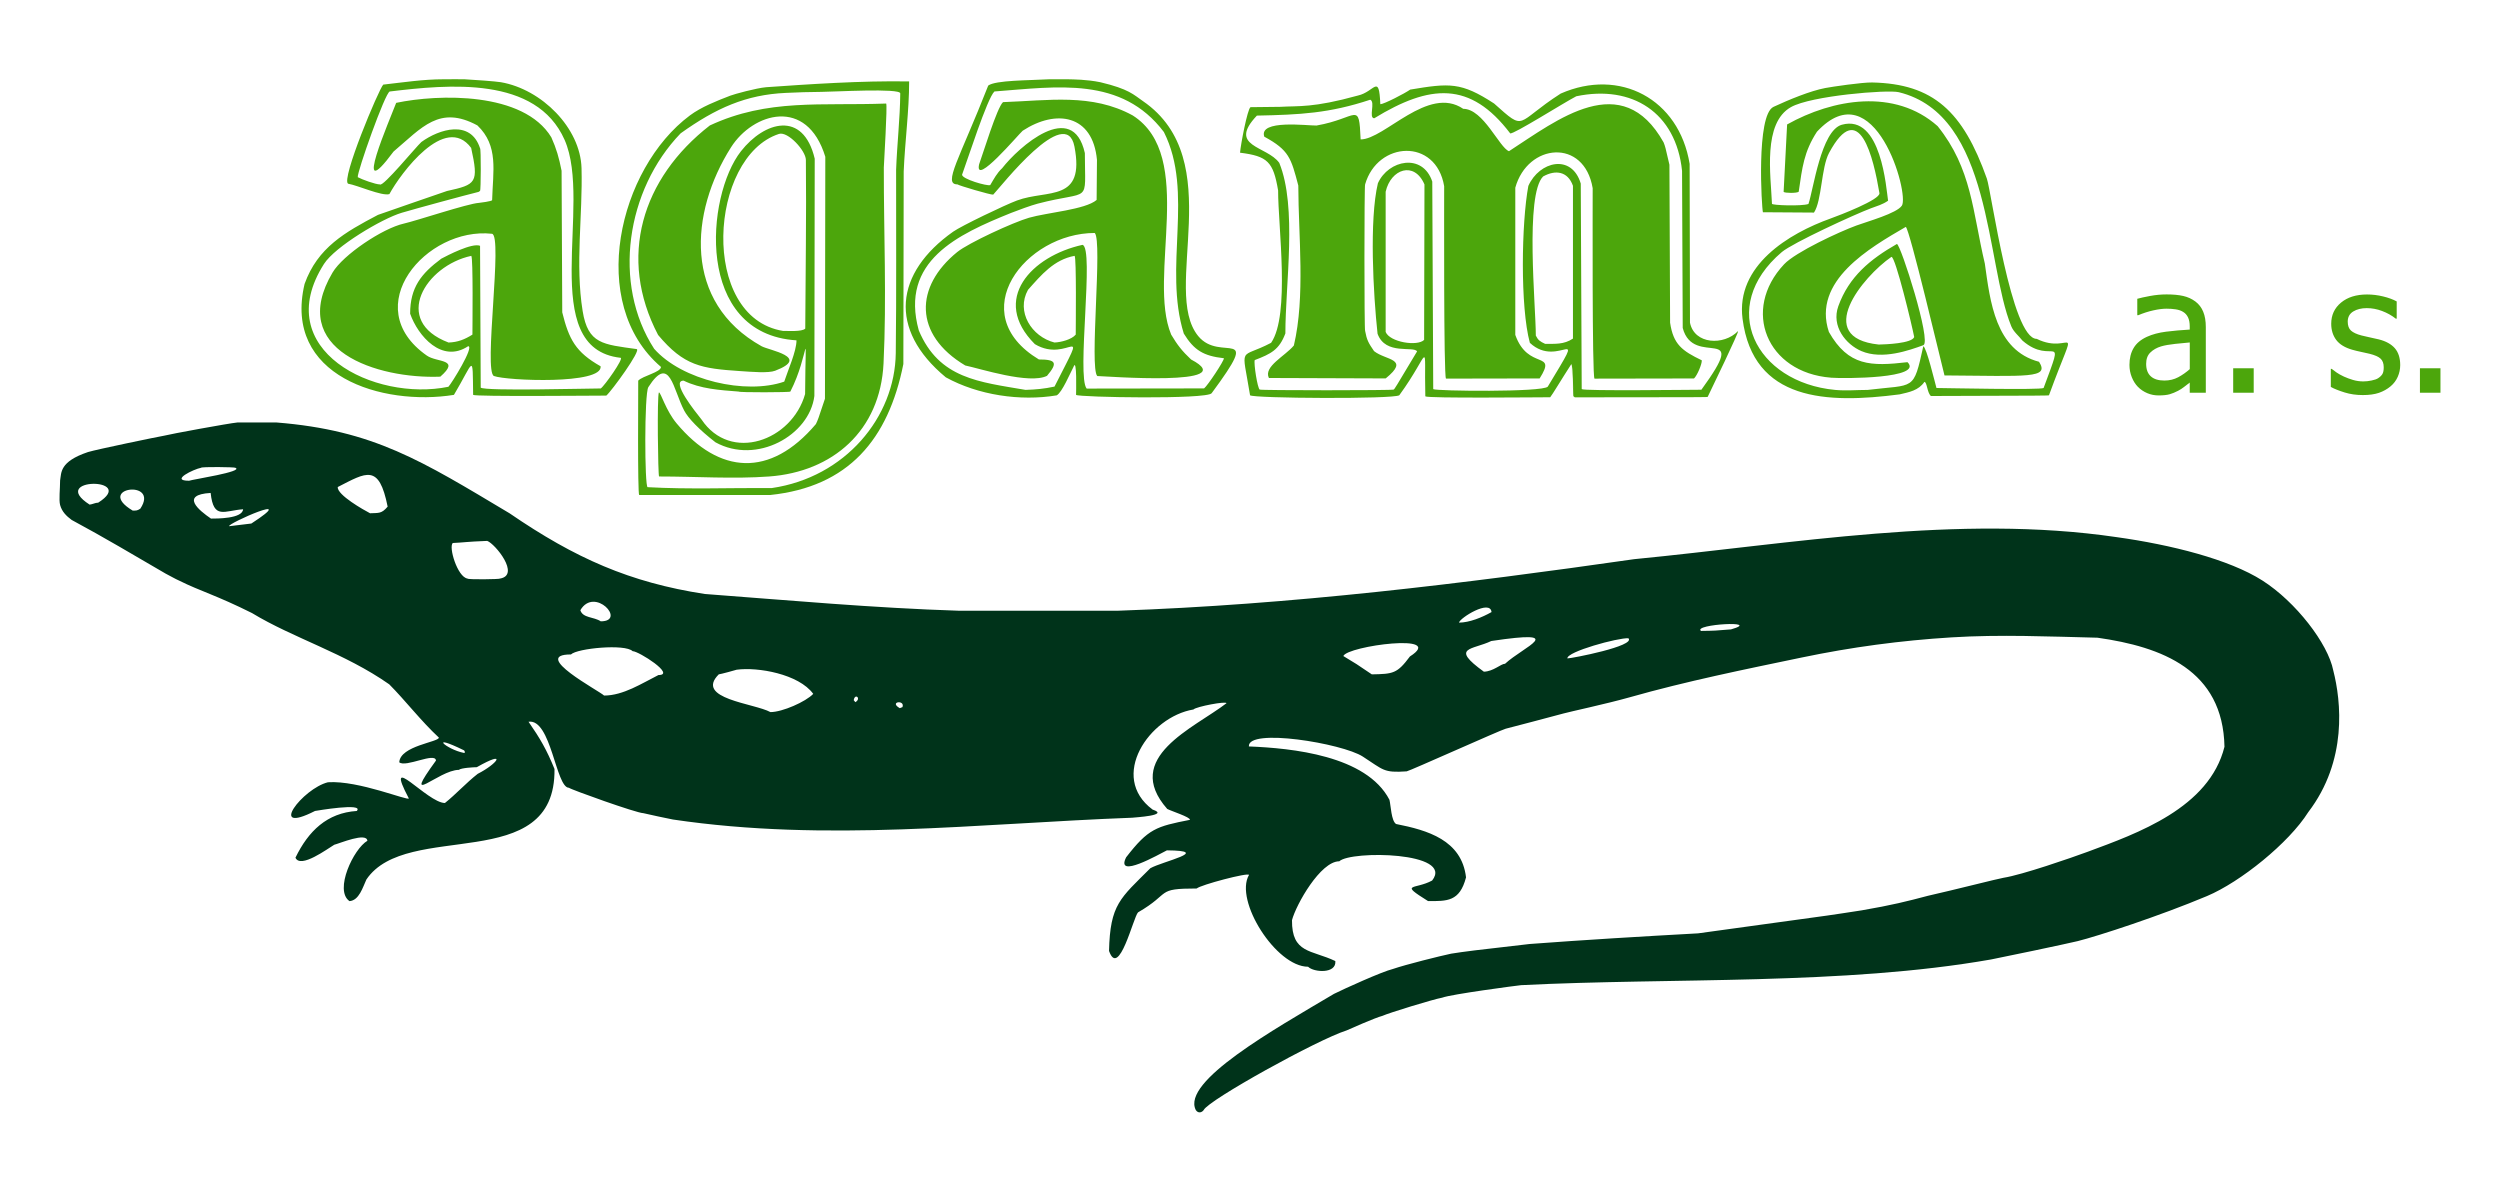
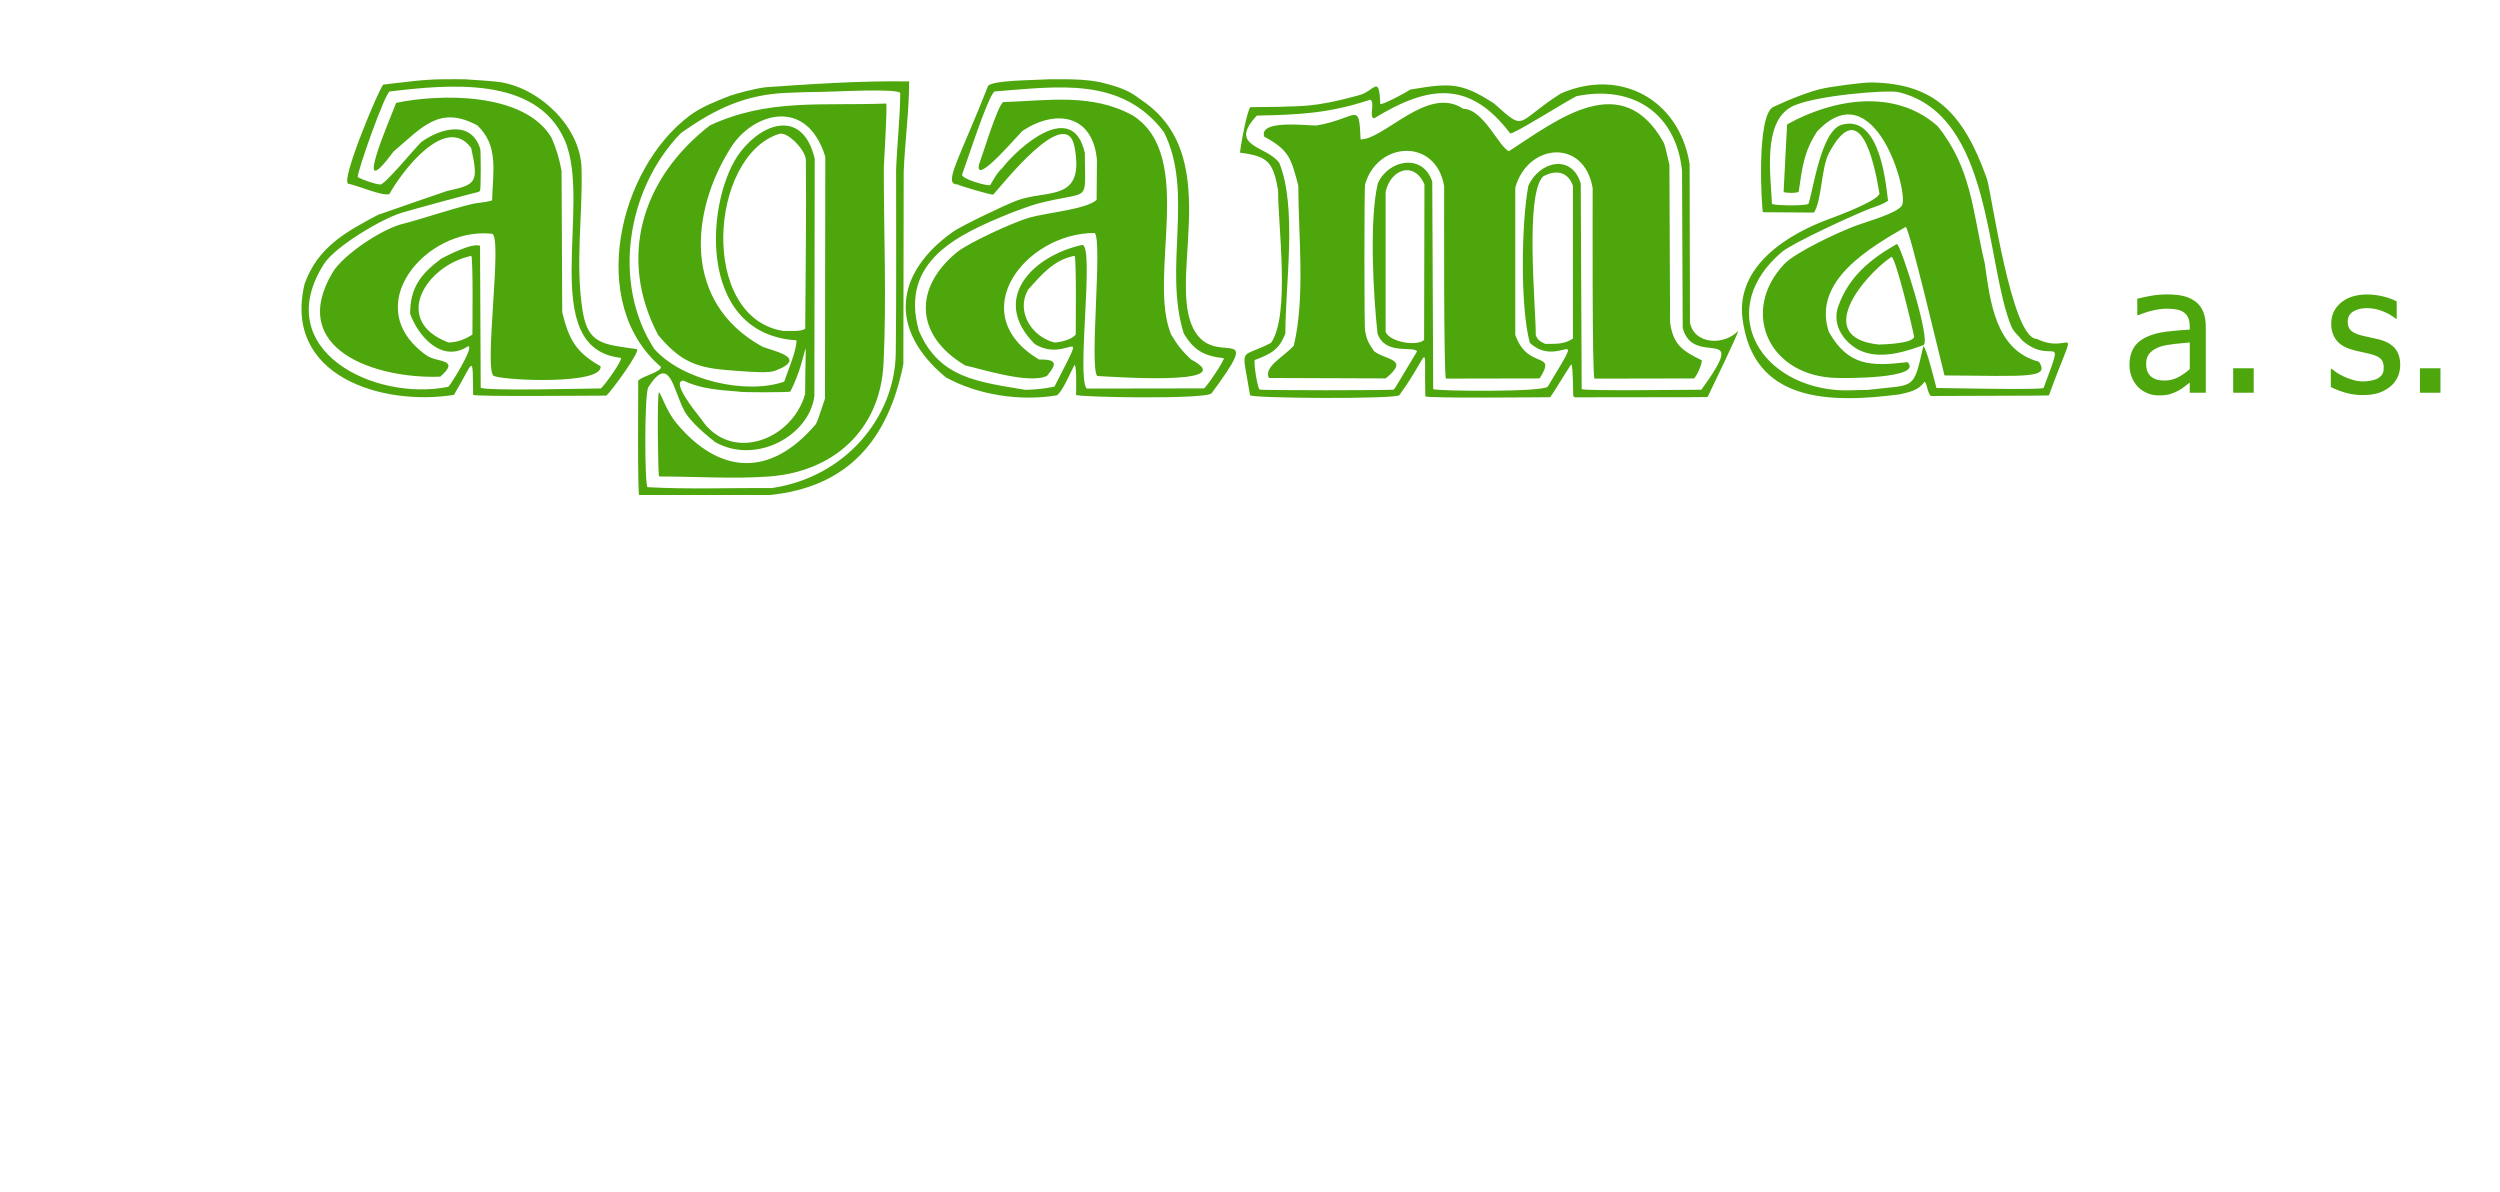
<svg xmlns="http://www.w3.org/2000/svg" xml:space="preserve" width="1240px" height="591px" style="shape-rendering:geometricPrecision; text-rendering:geometricPrecision; image-rendering:optimizeQuality; fill-rule:evenodd; clip-rule:evenodd" viewBox="0 0 124000 59048">
  <defs>
    <style type="text/css">
   
    .fil0 {fill:#00331A}
    .fil1 {fill:#4CA60C}
    .fil2 {fill:#4CA60C;fill-rule:nonzero}
   
  </style>
  </defs>
  <g id="Vrstva_x0020_1">
    <g id="_224484048">
-       <path class="fil0" d="M59309 55026c-706,-1413 3862,-3982 6856,-5756 485,-242 2369,-1100 2926,-1236 629,-217 2352,-647 2884,-758 661,-104 1178,-172 3896,-480 2775,-208 5561,-374 8353,-528 8083,-1108 6221,-854 8116,-1141 1498,-257 2271,-453 3286,-722 1329,-300 3503,-856 3745,-893 924,-144 3366,-990 4172,-1288 2474,-915 6033,-2175 6791,-5210 -73,-3810 -3094,-4955 -6298,-5410 -2439,-59 -4823,-166 -7233,-17 -2544,158 -4960,483 -7435,999 -2854,595 -5720,1175 -8530,1972 -1140,323 -3024,727 -3285,803 -299,87 -2753,727 -2873,758 -248,63 -4789,2106 -4909,2114 -1153,79 -1138,-63 -2177,-734 -1017,-657 -5725,-1432 -5649,-502 2128,85 5829,447 6972,2647 69,277 88,1046 329,1200 1556,308 3253,793 3469,2647 -315,1214 -947,1177 -1882,1177 -1463,-914 -663,-552 201,-1020 1118,-1423 -4020,-1499 -4607,-954 -930,0 -2138,2140 -2344,2919 -14,1664 964,1463 2150,2029 59,644 -1068,566 -1352,282 -1589,0 -3670,-3286 -2931,-4553 -9,-140 -2417,497 -2593,672 -2065,0 -1234,215 -2910,1184 -230,227 -949,3305 -1439,1913 54,-2315 556,-2609 2048,-4101 592,-341 3104,-871 822,-888 -376,187 -2574,1451 -2022,346 1103,-1425 1487,-1529 3163,-1859 38,-133 -945,-440 -1125,-542 -2249,-2552 1333,-4006 2938,-5242 7,-118 -1503,166 -1638,310 -2195,365 -4217,3336 -2024,4965 871,289 -881,386 -1011,403 -7702,291 -15160,1219 -22778,90 -343,-64 -1122,-236 -1473,-316 -324,0 -3603,-1173 -3690,-1260 -649,0 -881,-3445 -2003,-3274 573,826 900,1387 1288,2344 69,5308 -7325,2500 -9331,5483 -177,379 -360,1037 -838,1070 -772,-540 206,-2600 888,-2993 -38,-438 -1371,128 -1643,197 -331,194 -1676,1203 -1925,642 644,-1328 1570,-2221 3042,-2318 388,-426 -2022,-7 -2072,0 -2394,1217 -615,-1116 644,-1424 1523,-100 4008,950 4008,799 -1288,-2443 919,230 1792,230 552,-440 1051,-997 1627,-1447 957,-485 1518,-1215 -47,-329 -128,0 -788,33 -888,133 -1009,0 -2891,1953 -1136,-462 -28,-436 -1506,362 -1821,85 50,-822 1965,-999 1965,-1224 -895,-831 -1676,-1856 -2462,-2642 -2201,-1545 -4769,-2296 -6807,-3535 -1754,-877 -2583,-1096 -3585,-1596 -268,-118 -441,-233 -694,-358 -1563,-909 -3079,-1813 -4666,-2665 -264,-196 -483,-410 -573,-741 -67,-249 0,-810 0,-1217 68,-378 -42,-930 1383,-1409 425,-131 3515,-770 3762,-809 291,-78 3220,-618 3651,-658 646,0 1293,0 1939,0 4825,386 7190,1896 11559,4505 3260,2233 5964,3428 9676,4001 4193,315 8372,696 12603,831 2630,0 5261,0 7891,0 8604,-298 17077,-1335 25608,-2557 7815,-760 16073,-2246 23919,-1095 2698,376 5593,1100 7245,2155 1652,1055 3251,3125 3513,4462 388,1515 716,4466 -1242,7027 -962,1528 -3361,3462 -5022,4161 -2332,981 -5399,1981 -6415,2235 -478,119 -3944,847 -4298,910 -7306,1283 -15816,896 -23306,1274 -220,21 -3457,448 -3914,620 -452,81 -2660,761 -2967,903 -351,88 -1660,670 -1776,722 -1456,462 -6859,3459 -7086,3947 -78,113 -263,197 -395,0zm-47631 -31849c429,189 -2107,573 -2301,642 -973,0 244,-580 592,-642 0,-59 1709,-38 1709,0zm-7233 1826c-2107,-1354 2420,-1364 426,-97 -144,0 -284,83 -426,97 0,0 0,0 0,0zm2136 296c-1920,-1146 1366,-1577 379,-95 -161,104 -201,95 -379,95zm11774 133c-310,-161 -1631,-904 -1605,-1300 1432,-732 2048,-1174 2477,971 -303,357 -433,308 -871,329zm-7893 263c-587,-402 -1553,-1181 -14,-1271 142,1345 684,871 1610,810 -33,471 -1316,462 -1596,462zm904 379c-118,-118 3599,-1757 1101,-133 -367,43 -734,88 -1101,133zm13434 2597c0,36 -1612,59 -1612,0 -502,-76 -952,-1589 -727,-1764 597,-28 630,-62 1705,-104 395,144 1655,1695 635,1868zm4998 2121c-346,-230 -893,-156 -1013,-552 703,-1196 2308,552 1013,552zm42567 64c35,-225 1551,-1177 1615,-523 -466,263 -1099,523 -1615,523zm12004 412c-428,-334 3097,-530 1487,-76 -791,66 -791,66 -1487,76zm-6627 1364c-40,-334 2514,-1030 3026,-1001 383,384 -2818,1001 -3026,1001zm-4143 658c-1698,-1229 -578,-1068 369,-1522 3878,-580 1615,270 682,1129 -208,0 -575,381 -1051,393zm-5557 133c-774,-526 -774,-526 -1413,-909 199,-502 5152,-1160 3303,21 -637,855 -831,867 -1889,888zm-38080 1051c-232,-232 -3665,-2039 -1643,-2039 305,-305 2687,-535 3059,-163 301,0 2162,1184 1281,1184 -819,410 -1745,1018 -2697,1018zm12463 329c-26,-33 -52,-66 -80,-100 57,-365 395,-85 80,100zm2204 296c-559,-320 275,-433 133,-52 -43,17 -88,33 -133,52zm-6414 196c-793,-438 -3779,-658 -2564,-1873 66,0 881,-222 888,-230 1044,-142 3078,211 3798,1198 -372,391 -1534,904 -2121,904zm-15207 2024c-876,-175 -1790,-1009 12,-126 28,47 78,126 -12,126z" />
-       <path class="fil1" d="M31703 24527c-83,-66 -47,-5225 -47,-5673 225,-239 1129,-419 1129,-680 -3689,-3151 -2099,-9845 1435,-12475 560,-417 1328,-721 2003,-980 205,-79 1282,-375 1776,-419 2063,-145 4733,-329 7095,-287 0,1456 -208,2976 -270,4465 -5,3184 -9,6369 -17,9553 -746,3738 -2718,6085 -6594,6494 -2171,0 -4342,0 -6511,0zm6577 -346c-2053,-14 -4109,72 -6158,-43 -150,-8 -168,-4643 36,-4962 1069,-1667 1223,120 1781,1169 200,376 720,924 1548,1567 2038,1125 4660,-342 4906,-2297 5,-3923 9,-7846 17,-11771 -573,-2413 -2499,-1845 -3658,-369 -1741,2218 -2304,9061 2754,9380 0,545 -426,1485 -608,2048 -1899,661 -5071,-62 -6452,-1629 -2088,-3221 -1388,-7885 1314,-10687 1750,-1252 3245,-1916 5213,-2005 579,-26 1186,-50 1768,-51 576,-1 3914,-197 3912,75 -12,1256 -159,2514 -206,3791 -5,3030 20,6061 -17,9094 -38,3181 -2512,6160 -6149,6691zm-5590 -575c-54,-45 -104,-3994 -9,-4169 97,0 339,891 881,1539 2108,2519 4633,2716 6906,33 107,-225 107,-225 450,-1259 5,-3999 9,-8000 17,-12001 -914,-2983 -3586,-2185 -4676,-469 -2050,3229 -2389,7688 1513,9866 375,209 2455,537 675,1217 -334,128 -1160,56 -1743,17 -1917,-128 -2782,-258 -4063,-1792 -2012,-3840 -807,-7773 2566,-10391 2881,-1342 5519,-966 8746,-1087 69,69 -107,2905 -116,3175 -5,3239 143,6481 -14,9717 -163,3335 -2518,5374 -5673,5606 -1765,130 -3641,0 -5460,0zm3947 -4210c0,50 2564,43 2564,0 952,-1842 755,-3719 732,123 -654,2320 -3698,3419 -5140,1259 -292,-365 -1549,-1924 -886,-1924 838,410 1790,469 2730,542zm-14634 -15489c358,0 813,-11 1054,0 402,19 1537,102 1788,145 2025,351 3944,2270 3999,4263 64,2360 -321,4754 55,7086 265,1643 1015,1653 2677,1887 254,36 -1248,2093 -1503,2308 -575,0 -6513,57 -6606,-36 -31,-2124 59,-1698 -952,0 -3544,568 -8492,-923 -7408,-5502 649,-1811 2009,-2566 3641,-3426 35,-18 3411,-1182 3421,-1184 1458,-321 1582,-400 1200,-2138 -1288,-1738 -3502,1271 -4056,2292 -372,111 -1586,-440 -2046,-516 -369,-189 1525,-4697 1742,-4915 987,-111 1991,-265 2993,-265zm30023 0c327,0 656,0 985,0 224,7 886,6 1569,146 1422,338 1647,618 2110,936 4269,2931 887,9373 2737,11649 1110,1366 3224,-611 670,2840 -233,315 -6584,204 -6724,83 0,-80 55,-1901 -130,-1383 -159,296 -566,1267 -831,1406 -1809,301 -3899,-12 -5500,-895 -2877,-2382 -2525,-5182 365,-7224 402,-284 2561,-1322 3167,-1547 1510,-562 3386,112 2849,-2674 -418,-2171 -3651,1991 -4030,2384 -109,21 -1721,-455 -1776,-509 -732,0 92,-1241 1529,-4901 360,-270 2032,-255 3009,-312zm9996 1383c492,-5 985,-10 1480,-17 914,-55 1612,60 3847,-559 841,-186 1047,-1120 1115,429 175,0 1212,-533 1482,-725 1949,-324 2519,-381 4160,689 1608,1432 1018,975 3305,-492 2919,-1283 5867,256 6395,3485 5,2626 9,5251 17,7877 216,1087 1681,1146 2382,421 80,-7 -1323,2886 -1503,3260 -52,19 -52,19 -6591,24 -24,-19 -47,-38 -73,-57 0,-317 -99,-1688 -99,-1593 -509,788 -938,1513 -1049,1646 -561,0 -6089,59 -6194,-45 -73,-2893 301,-2242 -1290,-55 -268,201 -7259,156 -7403,2 -417,-2564 -559,-1757 1044,-2602 954,-1383 343,-5803 348,-7555 -242,-1435 -526,-1702 -1889,-1875 35,-417 365,-2150 518,-2259zm27952 5228c-843,-5 -1688,-9 -2533,-17 -59,-189 -347,-4822 526,-5227 752,-350 1818,-792 2567,-934 339,-64 1829,-285 2325,-275 3031,65 4504,1428 5689,4767 221,623 1215,7950 2474,7950 1769,869 2098,-1276 608,2796 -47,21 -47,21 -5862,38 -187,-187 -185,-684 -317,-701 -291,429 -755,509 -1229,620 -3603,469 -7264,347 -7792,-3750 -339,-2629 2278,-4228 4382,-4979 408,-146 2463,-932 2408,-1253 -295,-1741 -996,-4794 -2500,-1992 -389,724 -355,2369 -746,2956zm-12037 7515c0,-95 99,1276 99,1593 -7,-227 -12,-1506 -99,-1593zm-15456 1264c2214,0 4427,0 6643,0 0,45 -6643,45 -6643,0zm6643 0c-2216,0 -4430,0 -6643,0 -109,-64 -303,-1293 -246,-1463 807,-308 1215,-511 1520,-1323 -2,-2439 594,-6258 -303,-8459 -616,-855 -2578,-791 -1110,-2344 2147,-45 3587,-114 5623,-788 267,121 -97,900 196,921 2765,-1690 4761,-1859 6745,748 145,71 2661,-1522 3277,-1840 2775,-582 4948,814 5247,3698 9,2597 21,5194 33,7794 535,2038 3402,-341 926,3064 -533,0 -5836,69 -5936,-31 -14,-3397 -31,-6795 -47,-10195 -447,-1496 -2055,-1110 -2600,116 -341,1814 -410,6014 76,7785 1456,1354 2931,-1222 888,2171 -246,284 -5583,222 -5682,123 -14,-3431 -31,-6861 -47,-10294 -476,-1428 -2176,-1077 -2697,83 -433,1811 -230,5500 -17,7465 393,1084 1797,590 1960,876 -1113,1863 -1113,1863 -1163,1894zm-45313 -9863c43,0 52,-2105 0,-2105 -466,-1444 -2027,-952 -2910,-312 -268,242 -1911,2249 -2055,2105 -218,0 -904,-249 -1101,-360 -45,-227 1367,-4223 1589,-4250 2912,-350 7262,-781 8670,2398 1411,3188 -1405,10346 2779,10811 171,19 -800,1397 -985,1520 -672,0 -5708,140 -5954,-40 -10,-2344 -21,-4690 -33,-7036 -400,-159 -1631,485 -1922,639 -997,741 -1546,1425 -1546,2730 391,1108 1579,2476 2877,1612 324,0 -826,1859 -980,2012 -3658,753 -8886,-1816 -6172,-6089 549,-865 2880,-2250 3856,-2541 635,-189 3167,-879 3813,-1036 30,-7 50,-38 76,-57zm27064 9880c-2308,-398 -4295,-554 -5303,-2952 -952,-3438 1930,-4759 4579,-5827 305,-123 1009,-379 1316,-459 2691,-705 2342,99 2342,-2510 -606,-2706 -3298,-282 -4101,750 -267,249 -402,519 -592,838 -147,64 -1411,-301 -1397,-516 246,-658 1250,-3805 1605,-4127 3106,-234 6307,-767 8405,2012 1511,2997 -36,6712 987,9996 511,831 978,1110 1989,1224 17,121 -819,1378 -983,1496 -1941,2 -3883,5 -5824,9 -504,-606 388,-6982 -206,-7129 -2519,554 -4581,2706 -2363,4925 1700,1018 2749,-1392 975,2105 -519,111 -921,147 -1430,163zm44522 -2169c-502,2256 -410,1880 -2761,2169 -537,0 -1077,51 -1612,0 -3947,-373 -5863,-4109 -2645,-6838 532,-451 3612,-1868 4420,-2171 291,-109 580,-185 850,-376 -90,-563 -327,-4320 -2297,-3767 -1030,290 -1411,3241 -1653,3930 -343,118 -1806,65 -1809,-9 -60,-1438 -463,-4002 941,-4796 997,-564 4789,-875 5347,-740 4653,1127 4295,8468 5583,11613 113,275 367,469 552,706 1508,1312 2166,-651 1051,2351 -130,109 -4842,5 -5315,2 -85,-305 -490,-2001 -653,-2074zm-12593 -8994c9,2609 21,5218 33,7827 159,1084 599,1397 1572,1868 14,185 -232,760 -386,900 -1645,2 -3291,5 -4936,9 -121,-121 -88,-8689 -90,-9447 -419,-2491 -3225,-2230 -3838,-24 0,2434 0,4868 0,7302 637,1795 2098,750 1207,2159 -1548,2 -3097,5 -4645,9 -118,-118 -88,-8784 -90,-9544 -405,-2408 -3307,-2235 -3921,-90 -45,0 -45,7266 0,7266 83,457 168,601 443,1004 590,471 1802,360 578,1354 -1930,-7 -3861,-14 -5793,-21 -282,-566 807,-1089 1238,-1612 573,-2432 225,-5424 220,-7934 -360,-1361 -452,-1752 -1688,-2424 -289,-866 2171,-540 2592,-552 2060,-360 2100,-1259 2188,689 1184,0 3350,-2704 5088,-1518 997,0 1795,1929 2270,2102 2408,-1558 5606,-4124 7669,-436 83,213 83,213 289,1110zm-54949 296c9,2339 21,4678 33,7020 331,1333 658,1972 1903,2675 114,919 -4666,717 -5289,483 -530,-199 454,-6996 -102,-7056 -3256,-351 -6674,3628 -3229,6042 509,357 1693,149 668,1046 -3123,121 -7622,-1313 -5344,-5164 522,-881 2485,-2193 3536,-2429 622,-140 3182,-996 3723,-1027 47,-3 654,-79 656,-138 39,-1439 334,-2690 -732,-3705 -1885,-1016 -2744,102 -4157,1297 -2140,2888 -154,-1653 130,-2415 2093,-440 6317,-563 7695,1709 258,575 381,1016 509,1660zm26538 1447c5,-663 9,-1326 17,-1989 -208,-2249 -2024,-2529 -3684,-1447 -208,180 -2410,2801 -2162,1667 197,-535 883,-2810 1186,-3085 2230,-76 4408,-452 6435,661 3165,2017 708,7991 1906,10870 301,507 542,817 987,1234 2611,1368 -4342,821 -4652,821 -400,-400 267,-6703 -126,-7096 -3447,0 -6551,3994 -2770,6274 857,0 945,168 402,812 -874,436 -3317,-360 -4056,-514 -2566,-1532 -2508,-3917 -395,-5628 555,-449 2772,-1473 3561,-1700 889,-256 2791,-402 3350,-881zm36418 8812c-3186,-250 -4445,-3362 -2320,-5623 570,-607 2744,-1615 3585,-1922 591,-216 1997,-604 2256,-985 388,-570 -1345,-6750 -4212,-3667 -649,1002 -727,1766 -904,2976 -95,78 -687,69 -748,7 57,-1115 114,-2230 173,-3345 2266,-1267 5336,-1807 7465,83 1700,2112 1733,4245 2341,6814 265,1866 514,4304 2690,4875 530,833 -528,708 -4690,677 -185,-720 -1733,-7276 -1920,-7368 -1776,1035 -4659,2673 -3814,5211 968,1702 2081,1709 3899,1499 810,810 -3118,823 -3800,770zm4586 -1610c-696,253 -2032,736 -3070,293 -773,-330 -1504,-1232 -1146,-2228 527,-1465 1584,-2330 2905,-3085 187,14 1734,4866 1312,5019zm-2218 -33c-3248,-343 -800,-3357 637,-4349 201,-14 1032,3457 1129,3978 -118,317 -1421,365 -1766,372zm-16540 -33c-258,-121 -348,-182 -462,-410 0,-1466 -545,-6987 362,-7893 608,-341 1222,-263 1480,462 0,2526 0,5052 0,7579 -450,303 -893,256 -1380,263zm-54390 -66c-2834,-1070 -1141,-3814 1127,-4299 97,64 57,3530 57,3906 -395,246 -727,376 -1184,393zm30056 0c-1139,-291 -1920,-1532 -1316,-2614 663,-743 1281,-1494 2311,-1686 97,64 57,3530 57,3906 -201,246 -736,381 -1051,393zm16424 -526c0,-2318 0,-4636 0,-6954 253,-1125 1418,-1539 1925,-362 -5,2569 -9,5140 -17,7711 -334,334 -1705,114 -1908,-395zm-29891 -50c-4155,-677 -3675,-8642 -201,-9771 439,-143 1330,829 1335,1288 30,2789 -19,5578 -31,8369 -166,166 -866,107 -1103,114z" />
+       <path class="fil1" d="M31703 24527c-83,-66 -47,-5225 -47,-5673 225,-239 1129,-419 1129,-680 -3689,-3151 -2099,-9845 1435,-12475 560,-417 1328,-721 2003,-980 205,-79 1282,-375 1776,-419 2063,-145 4733,-329 7095,-287 0,1456 -208,2976 -270,4465 -5,3184 -9,6369 -17,9553 -746,3738 -2718,6085 -6594,6494 -2171,0 -4342,0 -6511,0zm6577 -346c-2053,-14 -4109,72 -6158,-43 -150,-8 -168,-4643 36,-4962 1069,-1667 1223,120 1781,1169 200,376 720,924 1548,1567 2038,1125 4660,-342 4906,-2297 5,-3923 9,-7846 17,-11771 -573,-2413 -2499,-1845 -3658,-369 -1741,2218 -2304,9061 2754,9380 0,545 -426,1485 -608,2048 -1899,661 -5071,-62 -6452,-1629 -2088,-3221 -1388,-7885 1314,-10687 1750,-1252 3245,-1916 5213,-2005 579,-26 1186,-50 1768,-51 576,-1 3914,-197 3912,75 -12,1256 -159,2514 -206,3791 -5,3030 20,6061 -17,9094 -38,3181 -2512,6160 -6149,6691zm-5590 -575c-54,-45 -104,-3994 -9,-4169 97,0 339,891 881,1539 2108,2519 4633,2716 6906,33 107,-225 107,-225 450,-1259 5,-3999 9,-8000 17,-12001 -914,-2983 -3586,-2185 -4676,-469 -2050,3229 -2389,7688 1513,9866 375,209 2455,537 675,1217 -334,128 -1160,56 -1743,17 -1917,-128 -2782,-258 -4063,-1792 -2012,-3840 -807,-7773 2566,-10391 2881,-1342 5519,-966 8746,-1087 69,69 -107,2905 -116,3175 -5,3239 143,6481 -14,9717 -163,3335 -2518,5374 -5673,5606 -1765,130 -3641,0 -5460,0zm3947 -4210c0,50 2564,43 2564,0 952,-1842 755,-3719 732,123 -654,2320 -3698,3419 -5140,1259 -292,-365 -1549,-1924 -886,-1924 838,410 1790,469 2730,542zm-14634 -15489c358,0 813,-11 1054,0 402,19 1537,102 1788,145 2025,351 3944,2270 3999,4263 64,2360 -321,4754 55,7086 265,1643 1015,1653 2677,1887 254,36 -1248,2093 -1503,2308 -575,0 -6513,57 -6606,-36 -31,-2124 59,-1698 -952,0 -3544,568 -8492,-923 -7408,-5502 649,-1811 2009,-2566 3641,-3426 35,-18 3411,-1182 3421,-1184 1458,-321 1582,-400 1200,-2138 -1288,-1738 -3502,1271 -4056,2292 -372,111 -1586,-440 -2046,-516 -369,-189 1525,-4697 1742,-4915 987,-111 1991,-265 2993,-265zm30023 0c327,0 656,0 985,0 224,7 886,6 1569,146 1422,338 1647,618 2110,936 4269,2931 887,9373 2737,11649 1110,1366 3224,-611 670,2840 -233,315 -6584,204 -6724,83 0,-80 55,-1901 -130,-1383 -159,296 -566,1267 -831,1406 -1809,301 -3899,-12 -5500,-895 -2877,-2382 -2525,-5182 365,-7224 402,-284 2561,-1322 3167,-1547 1510,-562 3386,112 2849,-2674 -418,-2171 -3651,1991 -4030,2384 -109,21 -1721,-455 -1776,-509 -732,0 92,-1241 1529,-4901 360,-270 2032,-255 3009,-312m9996 1383c492,-5 985,-10 1480,-17 914,-55 1612,60 3847,-559 841,-186 1047,-1120 1115,429 175,0 1212,-533 1482,-725 1949,-324 2519,-381 4160,689 1608,1432 1018,975 3305,-492 2919,-1283 5867,256 6395,3485 5,2626 9,5251 17,7877 216,1087 1681,1146 2382,421 80,-7 -1323,2886 -1503,3260 -52,19 -52,19 -6591,24 -24,-19 -47,-38 -73,-57 0,-317 -99,-1688 -99,-1593 -509,788 -938,1513 -1049,1646 -561,0 -6089,59 -6194,-45 -73,-2893 301,-2242 -1290,-55 -268,201 -7259,156 -7403,2 -417,-2564 -559,-1757 1044,-2602 954,-1383 343,-5803 348,-7555 -242,-1435 -526,-1702 -1889,-1875 35,-417 365,-2150 518,-2259zm27952 5228c-843,-5 -1688,-9 -2533,-17 -59,-189 -347,-4822 526,-5227 752,-350 1818,-792 2567,-934 339,-64 1829,-285 2325,-275 3031,65 4504,1428 5689,4767 221,623 1215,7950 2474,7950 1769,869 2098,-1276 608,2796 -47,21 -47,21 -5862,38 -187,-187 -185,-684 -317,-701 -291,429 -755,509 -1229,620 -3603,469 -7264,347 -7792,-3750 -339,-2629 2278,-4228 4382,-4979 408,-146 2463,-932 2408,-1253 -295,-1741 -996,-4794 -2500,-1992 -389,724 -355,2369 -746,2956zm-12037 7515c0,-95 99,1276 99,1593 -7,-227 -12,-1506 -99,-1593zm-15456 1264c2214,0 4427,0 6643,0 0,45 -6643,45 -6643,0zm6643 0c-2216,0 -4430,0 -6643,0 -109,-64 -303,-1293 -246,-1463 807,-308 1215,-511 1520,-1323 -2,-2439 594,-6258 -303,-8459 -616,-855 -2578,-791 -1110,-2344 2147,-45 3587,-114 5623,-788 267,121 -97,900 196,921 2765,-1690 4761,-1859 6745,748 145,71 2661,-1522 3277,-1840 2775,-582 4948,814 5247,3698 9,2597 21,5194 33,7794 535,2038 3402,-341 926,3064 -533,0 -5836,69 -5936,-31 -14,-3397 -31,-6795 -47,-10195 -447,-1496 -2055,-1110 -2600,116 -341,1814 -410,6014 76,7785 1456,1354 2931,-1222 888,2171 -246,284 -5583,222 -5682,123 -14,-3431 -31,-6861 -47,-10294 -476,-1428 -2176,-1077 -2697,83 -433,1811 -230,5500 -17,7465 393,1084 1797,590 1960,876 -1113,1863 -1113,1863 -1163,1894zm-45313 -9863c43,0 52,-2105 0,-2105 -466,-1444 -2027,-952 -2910,-312 -268,242 -1911,2249 -2055,2105 -218,0 -904,-249 -1101,-360 -45,-227 1367,-4223 1589,-4250 2912,-350 7262,-781 8670,2398 1411,3188 -1405,10346 2779,10811 171,19 -800,1397 -985,1520 -672,0 -5708,140 -5954,-40 -10,-2344 -21,-4690 -33,-7036 -400,-159 -1631,485 -1922,639 -997,741 -1546,1425 -1546,2730 391,1108 1579,2476 2877,1612 324,0 -826,1859 -980,2012 -3658,753 -8886,-1816 -6172,-6089 549,-865 2880,-2250 3856,-2541 635,-189 3167,-879 3813,-1036 30,-7 50,-38 76,-57zm27064 9880c-2308,-398 -4295,-554 -5303,-2952 -952,-3438 1930,-4759 4579,-5827 305,-123 1009,-379 1316,-459 2691,-705 2342,99 2342,-2510 -606,-2706 -3298,-282 -4101,750 -267,249 -402,519 -592,838 -147,64 -1411,-301 -1397,-516 246,-658 1250,-3805 1605,-4127 3106,-234 6307,-767 8405,2012 1511,2997 -36,6712 987,9996 511,831 978,1110 1989,1224 17,121 -819,1378 -983,1496 -1941,2 -3883,5 -5824,9 -504,-606 388,-6982 -206,-7129 -2519,554 -4581,2706 -2363,4925 1700,1018 2749,-1392 975,2105 -519,111 -921,147 -1430,163zm44522 -2169c-502,2256 -410,1880 -2761,2169 -537,0 -1077,51 -1612,0 -3947,-373 -5863,-4109 -2645,-6838 532,-451 3612,-1868 4420,-2171 291,-109 580,-185 850,-376 -90,-563 -327,-4320 -2297,-3767 -1030,290 -1411,3241 -1653,3930 -343,118 -1806,65 -1809,-9 -60,-1438 -463,-4002 941,-4796 997,-564 4789,-875 5347,-740 4653,1127 4295,8468 5583,11613 113,275 367,469 552,706 1508,1312 2166,-651 1051,2351 -130,109 -4842,5 -5315,2 -85,-305 -490,-2001 -653,-2074zm-12593 -8994c9,2609 21,5218 33,7827 159,1084 599,1397 1572,1868 14,185 -232,760 -386,900 -1645,2 -3291,5 -4936,9 -121,-121 -88,-8689 -90,-9447 -419,-2491 -3225,-2230 -3838,-24 0,2434 0,4868 0,7302 637,1795 2098,750 1207,2159 -1548,2 -3097,5 -4645,9 -118,-118 -88,-8784 -90,-9544 -405,-2408 -3307,-2235 -3921,-90 -45,0 -45,7266 0,7266 83,457 168,601 443,1004 590,471 1802,360 578,1354 -1930,-7 -3861,-14 -5793,-21 -282,-566 807,-1089 1238,-1612 573,-2432 225,-5424 220,-7934 -360,-1361 -452,-1752 -1688,-2424 -289,-866 2171,-540 2592,-552 2060,-360 2100,-1259 2188,689 1184,0 3350,-2704 5088,-1518 997,0 1795,1929 2270,2102 2408,-1558 5606,-4124 7669,-436 83,213 83,213 289,1110zm-54949 296c9,2339 21,4678 33,7020 331,1333 658,1972 1903,2675 114,919 -4666,717 -5289,483 -530,-199 454,-6996 -102,-7056 -3256,-351 -6674,3628 -3229,6042 509,357 1693,149 668,1046 -3123,121 -7622,-1313 -5344,-5164 522,-881 2485,-2193 3536,-2429 622,-140 3182,-996 3723,-1027 47,-3 654,-79 656,-138 39,-1439 334,-2690 -732,-3705 -1885,-1016 -2744,102 -4157,1297 -2140,2888 -154,-1653 130,-2415 2093,-440 6317,-563 7695,1709 258,575 381,1016 509,1660zm26538 1447c5,-663 9,-1326 17,-1989 -208,-2249 -2024,-2529 -3684,-1447 -208,180 -2410,2801 -2162,1667 197,-535 883,-2810 1186,-3085 2230,-76 4408,-452 6435,661 3165,2017 708,7991 1906,10870 301,507 542,817 987,1234 2611,1368 -4342,821 -4652,821 -400,-400 267,-6703 -126,-7096 -3447,0 -6551,3994 -2770,6274 857,0 945,168 402,812 -874,436 -3317,-360 -4056,-514 -2566,-1532 -2508,-3917 -395,-5628 555,-449 2772,-1473 3561,-1700 889,-256 2791,-402 3350,-881zm36418 8812c-3186,-250 -4445,-3362 -2320,-5623 570,-607 2744,-1615 3585,-1922 591,-216 1997,-604 2256,-985 388,-570 -1345,-6750 -4212,-3667 -649,1002 -727,1766 -904,2976 -95,78 -687,69 -748,7 57,-1115 114,-2230 173,-3345 2266,-1267 5336,-1807 7465,83 1700,2112 1733,4245 2341,6814 265,1866 514,4304 2690,4875 530,833 -528,708 -4690,677 -185,-720 -1733,-7276 -1920,-7368 -1776,1035 -4659,2673 -3814,5211 968,1702 2081,1709 3899,1499 810,810 -3118,823 -3800,770zm4586 -1610c-696,253 -2032,736 -3070,293 -773,-330 -1504,-1232 -1146,-2228 527,-1465 1584,-2330 2905,-3085 187,14 1734,4866 1312,5019zm-2218 -33c-3248,-343 -800,-3357 637,-4349 201,-14 1032,3457 1129,3978 -118,317 -1421,365 -1766,372zm-16540 -33c-258,-121 -348,-182 -462,-410 0,-1466 -545,-6987 362,-7893 608,-341 1222,-263 1480,462 0,2526 0,5052 0,7579 -450,303 -893,256 -1380,263zm-54390 -66c-2834,-1070 -1141,-3814 1127,-4299 97,64 57,3530 57,3906 -395,246 -727,376 -1184,393zm30056 0c-1139,-291 -1920,-1532 -1316,-2614 663,-743 1281,-1494 2311,-1686 97,64 57,3530 57,3906 -201,246 -736,381 -1051,393zm16424 -526c0,-2318 0,-4636 0,-6954 253,-1125 1418,-1539 1925,-362 -5,2569 -9,5140 -17,7711 -334,334 -1705,114 -1908,-395zm-29891 -50c-4155,-677 -3675,-8642 -201,-9771 439,-143 1330,829 1335,1288 30,2789 -19,5578 -31,8369 -166,166 -866,107 -1103,114z" />
      <path class="fil2" d="M108613 18282l0 -1322c-191,17 -430,41 -721,70 -292,31 -526,73 -705,126 -214,65 -390,166 -528,301 -140,134 -210,323 -210,564 0,273 77,480 230,618 154,140 378,210 673,210 253,0 481,-55 686,-164 204,-109 396,-243 575,-403zm0 666c-65,48 -153,115 -262,202 -109,86 -215,156 -317,207 -143,74 -279,131 -412,170 -132,39 -317,60 -556,60 -196,0 -383,-36 -559,-111 -176,-74 -330,-177 -464,-311 -128,-131 -230,-292 -307,-484 -77,-192 -115,-394 -115,-607 0,-330 70,-611 209,-842 138,-233 359,-416 659,-553 268,-122 583,-207 947,-253 364,-46 755,-81 1175,-105l0 -153c0,-188 -29,-339 -86,-455 -57,-115 -135,-204 -238,-266 -102,-66 -227,-108 -374,-130 -148,-22 -300,-32 -455,-32 -185,0 -403,28 -652,83 -250,55 -500,137 -750,241l-47 0 0 -815c148,-42 359,-89 634,-140 276,-51 548,-77 819,-77 326,0 602,26 826,77 224,51 426,143 605,276 173,131 303,300 387,508 86,207 128,460 128,758l0 3257 -797 0 0 -506zm3171 506l-1018 0 0 -1214 1018 0 0 1214zm5406 115c-319,0 -615,-42 -893,-128 -276,-86 -506,-176 -688,-273l0 -899 42 0c68,54 148,113 241,179 92,65 215,134 368,205 137,62 287,118 449,166 164,48 333,73 511,73 128,0 263,-14 409,-45 145,-29 253,-67 324,-113 99,-64 170,-134 215,-208 44,-74 65,-185 65,-333 0,-190 -52,-334 -156,-430 -103,-97 -286,-177 -551,-243 -102,-26 -236,-55 -400,-89 -166,-34 -317,-71 -457,-111 -364,-105 -628,-267 -793,-487 -164,-221 -247,-487 -247,-800 0,-429 161,-778 486,-1049 324,-269 755,-404 1292,-404 265,0 530,32 797,97 268,65 492,148 673,247l0 857 -42 0c-205,-161 -433,-289 -685,-383 -250,-95 -505,-141 -761,-141 -263,0 -486,55 -668,166 -182,111 -273,279 -273,503 0,199 54,348 161,445 108,97 281,179 519,241 119,31 253,61 399,92 147,29 301,64 462,103 353,89 618,236 796,439 177,205 266,483 266,835 0,205 -41,398 -122,582 -80,183 -199,340 -355,471 -170,143 -364,250 -577,324 -215,74 -484,111 -809,111zm3857 -115l-1018 0 0 -1214 1018 0 0 1214z" />
    </g>
  </g>
</svg>